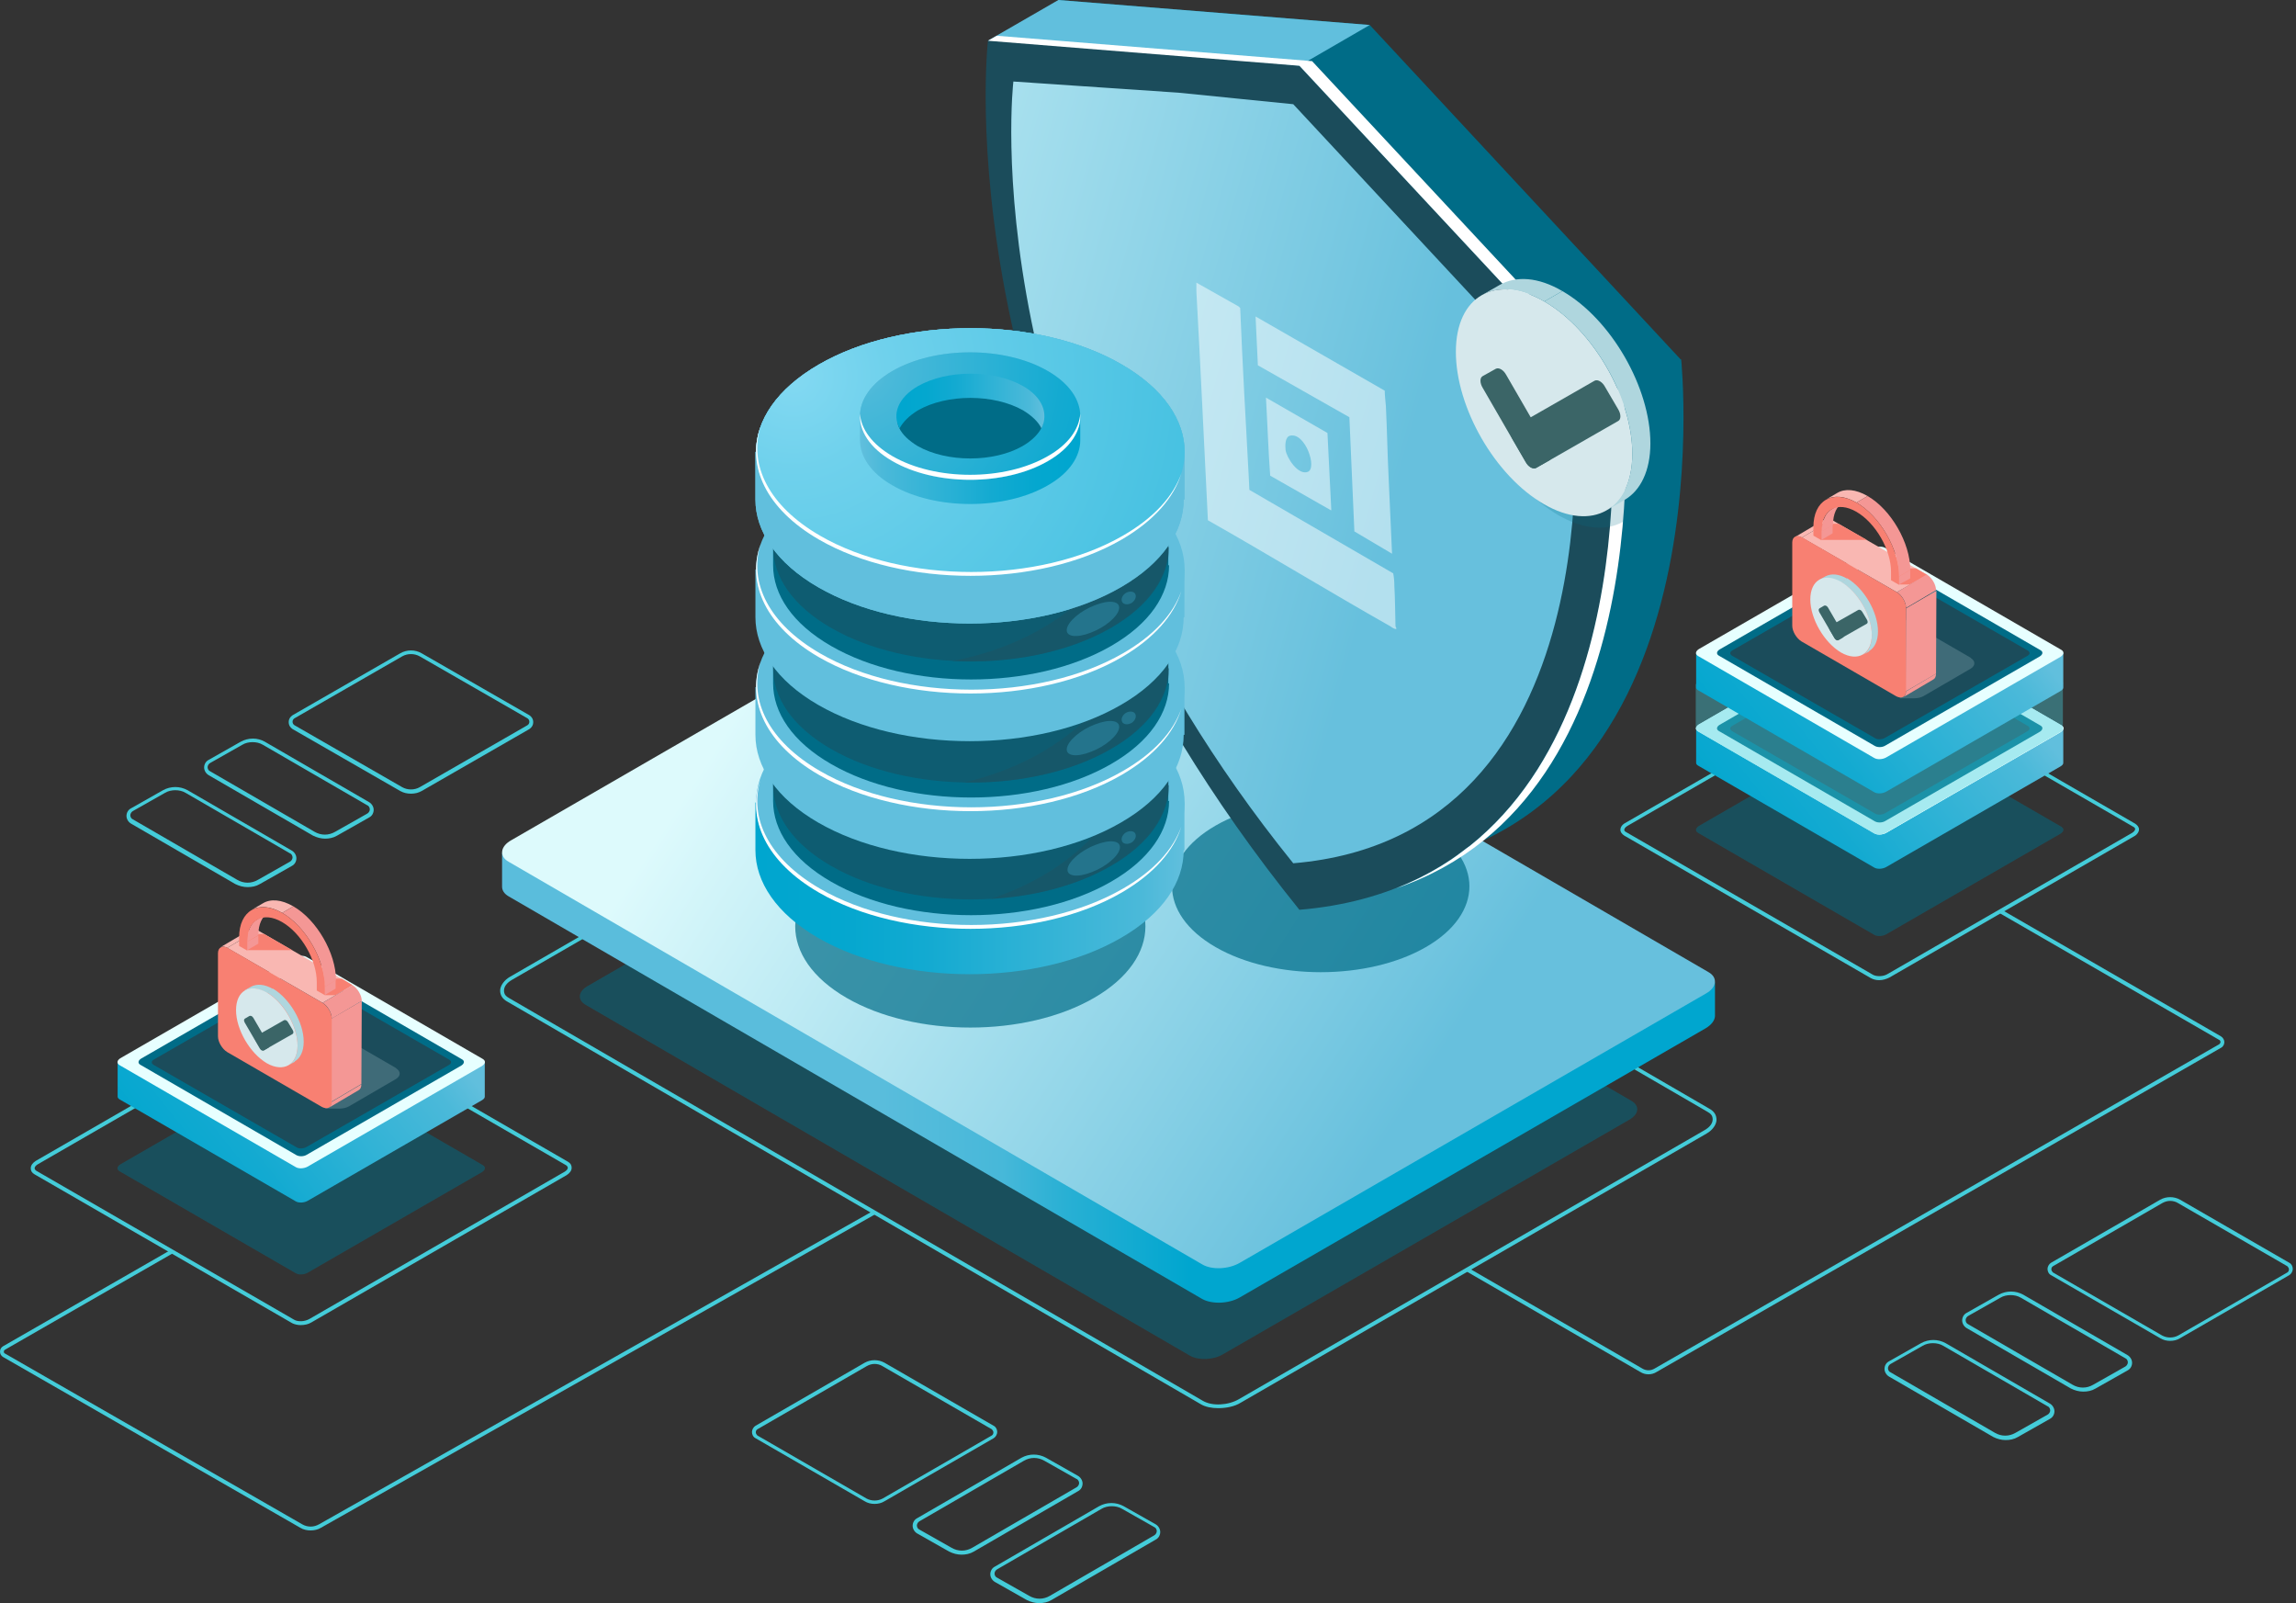
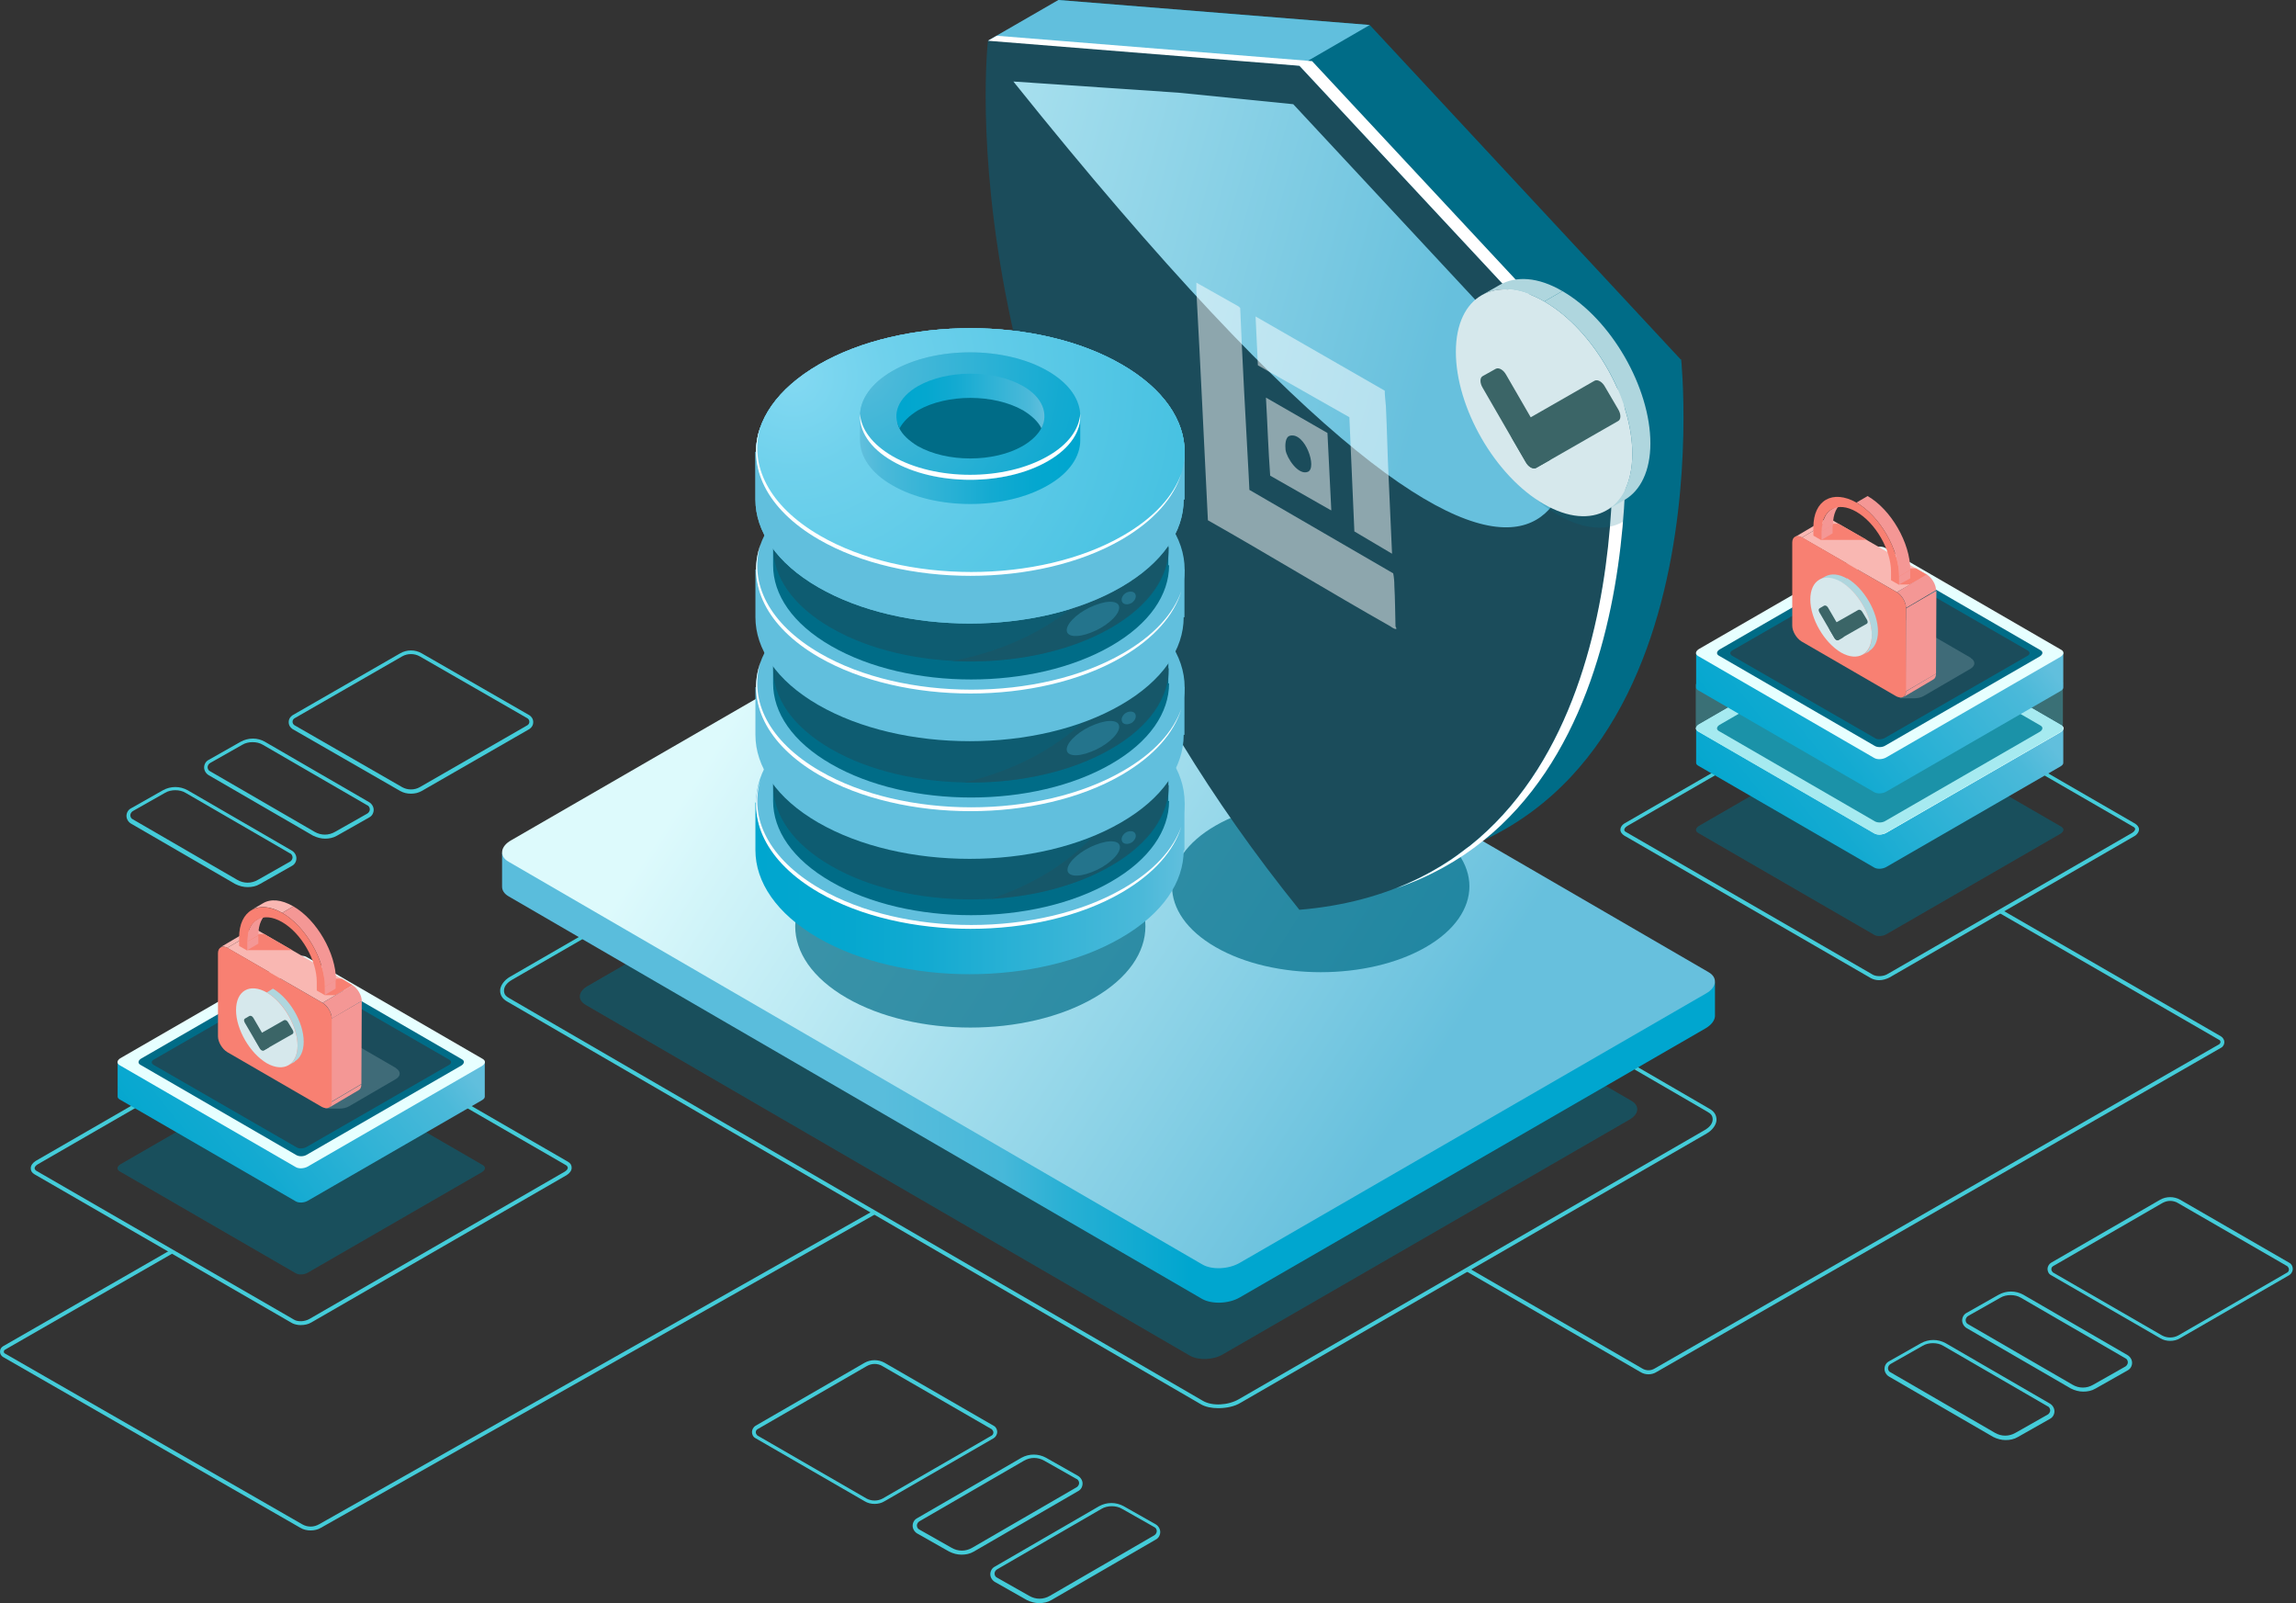
<svg xmlns="http://www.w3.org/2000/svg" width="666" height="465" viewBox="0 0 666 465" fill="none">
  <rect x="0" y="0" width="666" height="465" fill="#333333" stroke="none" />
  <path d="M380.373 164.705C379.369 164.705 378.366 164.482 377.362 163.925L346.027 145.86C345.358 145.414 344.911 144.744 344.911 143.964C344.911 143.183 345.358 142.403 346.027 142.068L413.938 102.815C415.723 101.7 418.064 101.7 419.849 102.815L451.184 120.881C451.853 121.327 452.299 121.996 452.299 122.776C452.299 123.557 451.853 124.337 451.184 124.672L383.272 163.925C382.38 164.482 381.376 164.705 380.261 164.705H380.373ZM416.949 103.038C416.057 103.038 415.277 103.261 414.496 103.707L346.584 142.96C346.25 143.183 346.027 143.518 346.027 143.964C346.027 144.41 346.25 144.744 346.584 144.967L377.92 163.033C379.369 163.925 381.265 163.925 382.715 163.033L450.626 123.78C450.961 123.557 451.184 123.222 451.184 122.776C451.184 122.33 450.961 121.996 450.626 121.773L419.291 103.707C418.51 103.261 417.73 103.038 416.838 103.038H416.949Z" fill="#44CCD9" />
  <path d="M353.386 408.363C351.491 408.363 349.706 408.028 348.368 407.248L147.198 290.493C145.748 289.713 145.079 288.597 145.079 287.259C145.079 285.921 146.194 284.248 147.978 283.245L283.133 205.185C286.478 203.289 291.608 203.066 294.619 204.739L495.789 321.494C497.239 322.274 497.908 323.39 497.908 324.728C497.908 326.066 496.793 327.739 495.009 328.742L359.854 406.802C358.07 407.917 355.617 408.363 353.386 408.363ZM348.926 406.244C351.602 407.805 356.174 407.582 359.297 405.798L494.451 327.739C496.012 326.847 496.793 325.731 496.793 324.616C496.793 323.501 496.235 322.944 495.232 322.386L294.061 205.631C291.385 204.07 286.813 204.293 283.69 206.077L148.536 284.137C146.975 285.029 146.194 286.144 146.194 287.259C146.194 288.374 146.752 288.932 147.755 289.489L348.926 406.244Z" fill="#44CCD9" />
  <path opacity="0.5" d="M345.246 393.197L169.835 291.385C167.382 289.936 167.716 287.482 170.504 285.921L288.374 217.898C291.162 216.225 295.399 216.114 297.853 217.452L473.263 319.264C475.717 320.713 475.382 323.167 472.594 324.728L354.725 392.751C351.937 394.424 347.699 394.535 345.246 393.197Z" fill="#006C87" />
  <path d="M348.257 375.801L152.216 261.945C149.54 260.384 149.874 257.596 152.997 255.812L284.136 195.595C287.259 193.811 292.054 177.976 294.73 179.537L490.771 293.392C493.447 294.953 493.113 297.741 489.99 299.525L358.851 375.243C355.728 377.027 350.933 377.25 348.257 375.689V375.801Z" fill="url(#paint0_linear_126_430)" />
  <path d="M497.35 284.917L451.295 281.906L294.396 190.688C291.608 189.127 286.701 189.239 283.467 191.134L181.99 249.679L145.637 247.337V257.15C145.637 258.154 146.194 259.158 147.532 259.938L348.703 376.693C351.491 378.254 356.397 378.142 359.631 376.247L494.786 298.187C496.458 297.184 497.35 295.957 497.462 294.73V284.917H497.35Z" fill="url(#paint1_linear_126_430)" />
  <path d="M348.703 366.657L147.532 249.902C144.745 248.341 145.079 245.442 148.313 243.657L283.467 165.598C286.701 163.702 291.608 163.479 294.396 165.152L495.566 281.906C498.354 283.468 498.02 286.367 494.786 288.151L359.631 366.211C356.397 368.106 351.491 368.329 348.703 366.657Z" fill="url(#paint2_linear_126_430)" />
  <path opacity="0.5" d="M543.629 271.089L492.555 241.538C491.663 240.981 491.775 240.2 492.778 239.531L543.406 210.315C544.409 209.757 545.97 209.645 546.863 210.203L597.936 239.754C598.828 240.312 598.716 241.092 597.713 241.761L547.086 270.978C546.082 271.535 544.521 271.647 543.629 271.089Z" fill="#006C87" />
  <path d="M545.078 284.248C544.186 284.248 543.406 284.025 542.737 283.69L471.145 242.319C470.476 241.873 470.03 241.315 470.03 240.646C470.03 239.865 470.587 239.085 471.479 238.639L542.402 197.713C543.963 196.821 546.305 196.71 547.755 197.49L619.346 238.862C620.015 239.308 620.461 239.865 620.461 240.534C620.461 241.204 619.904 242.096 619.012 242.542L548.089 283.467C547.197 283.913 546.193 284.248 545.078 284.248ZM545.413 198.048C544.521 198.048 543.629 198.271 542.96 198.605L472.037 239.531C471.479 239.865 471.145 240.311 471.145 240.646C471.145 240.981 471.479 241.204 471.702 241.315L543.294 282.687C544.298 283.244 546.305 283.244 547.532 282.464L618.454 241.538C619.012 241.204 619.346 240.758 619.346 240.423C619.346 240.088 619.012 239.865 618.789 239.754L547.197 198.382C546.751 198.159 546.082 197.936 545.413 197.936V198.048Z" fill="#44CCD9" />
  <path d="M598.493 221.02V211.206H582.435L546.863 190.688C545.97 190.13 544.409 190.242 543.406 190.799L507.944 211.318H491.998V221.243C491.998 221.577 492.221 221.8 492.555 222.023L543.629 251.574C544.521 252.132 546.082 252.02 547.086 251.463L597.713 222.246C598.27 221.912 598.493 221.577 598.493 221.243V221.02Z" fill="url(#paint3_linear_126_430)" />
  <path d="M543.629 241.649L492.555 212.098C491.663 211.541 491.775 210.76 492.778 210.091L543.406 180.875C544.409 180.317 545.97 180.205 546.863 180.763L597.936 210.314C598.828 210.872 598.716 211.652 597.713 212.321L547.086 241.538C546.082 242.096 544.521 242.207 543.629 241.649Z" fill="url(#paint4_linear_126_430)" />
  <path d="M543.629 241.649L492.555 212.098C491.663 211.541 491.775 210.76 492.778 210.091L543.406 180.875C544.409 180.317 545.97 180.205 546.863 180.763L597.936 210.314C598.828 210.872 598.716 211.652 597.713 212.321L547.086 241.538C546.082 242.096 544.521 242.207 543.629 241.649Z" fill="url(#paint5_linear_126_430)" />
  <path d="M543.852 238.193L498.577 211.987C497.797 211.541 497.908 210.76 498.8 210.203L543.629 184.332C544.521 183.774 545.859 183.774 546.64 184.22L591.914 210.426C592.695 210.872 592.583 211.653 591.691 212.21L546.863 238.081C545.97 238.639 544.632 238.639 543.852 238.193Z" fill="#006C87" />
-   <path d="M543.963 235.962L502.369 211.987C501.7 211.541 501.7 210.872 502.592 210.426L543.852 186.673C544.632 186.227 545.97 186.116 546.64 186.562L588.234 210.537C588.903 210.983 588.903 211.652 588.011 212.098L546.751 235.851C545.97 236.297 544.632 236.408 543.963 235.962Z" fill="#1B4C5B" />
  <path d="M544.298 209.645L539.391 206.857L542.067 205.296L546.974 208.084L544.298 209.645Z" fill="#44CCD9" />
  <path d="M553.33 209.199L548.424 212.098L545.859 210.537L550.654 207.749L553.33 209.199Z" fill="#44CCD9" />
  <path d="M543.183 210.314L540.506 211.764L537.83 210.314L540.506 208.753L543.183 210.314Z" fill="#44CCD9" />
  <path d="M552.327 215.555L549.762 217.116L542.068 212.656L544.744 211.095L552.327 215.555Z" fill="#44CCD9" />
  <path opacity="0.4" d="M598.493 197.936H576.748C576.748 198.048 546.751 180.763 546.751 180.763C545.859 180.205 544.298 180.317 543.294 180.875L512.962 198.382H491.886V211.318C491.886 211.541 492.109 211.875 492.444 212.098L543.517 241.649C544.409 242.207 545.97 242.096 546.974 241.538L597.601 212.321C598.047 212.098 598.27 211.764 598.382 211.429V198.048L598.493 197.936Z" fill="#44CCD9" />
  <path d="M598.493 199.163V189.35H582.435L546.863 168.831C545.97 168.274 544.409 168.385 543.406 168.943L507.944 189.461H491.998V199.386C491.998 199.721 492.221 199.944 492.555 200.167L543.629 229.718C544.521 230.275 546.082 230.164 547.086 229.606L597.713 200.39C598.27 200.055 598.493 199.721 598.493 199.386V199.163Z" fill="url(#paint6_linear_126_430)" />
  <path d="M543.629 219.793L492.555 190.242C491.663 189.684 491.775 188.904 492.778 188.235L543.406 159.018C544.409 158.461 545.97 158.349 546.863 158.907L597.936 188.458C598.828 189.015 598.716 189.796 597.713 190.465L547.086 219.681C546.082 220.239 544.521 220.351 543.629 219.793Z" fill="url(#paint7_linear_126_430)" />
  <path d="M543.852 216.336L498.577 190.131C497.797 189.685 497.908 188.904 498.8 188.346L543.629 162.475C544.521 161.918 545.859 161.918 546.64 162.364L591.914 188.569C592.695 189.016 592.583 189.796 591.691 190.354L546.863 216.225C545.97 216.782 544.632 216.782 543.852 216.336Z" fill="#006C87" />
  <path d="M543.963 214.106L502.369 190.13C501.7 189.684 501.7 189.015 502.592 188.569L543.852 164.817C544.632 164.371 545.97 164.259 546.64 164.705L588.234 188.681C588.903 189.127 588.903 189.796 588.011 190.242L546.751 213.994C545.97 214.44 544.632 214.552 543.963 214.106Z" fill="#1B4C5B" />
  <path d="M478.17 398.549C477.389 398.549 476.497 398.326 475.828 397.88L425.313 368.664L425.87 367.66L476.386 396.876C477.501 397.546 478.839 397.546 479.954 396.876L643.656 302.871C643.879 302.759 644.102 302.425 644.102 302.201C644.102 301.978 643.991 301.644 643.656 301.532L580.093 264.844L580.651 263.841L644.214 300.529C644.771 300.863 645.217 301.532 645.217 302.201C645.217 302.871 644.883 303.54 644.214 303.874L480.512 397.88C479.843 398.326 478.951 398.549 478.17 398.549Z" fill="#44CCD9" />
  <path opacity="0.5" d="M85.754 369.221L34.681 339.67C33.789 339.113 33.9 338.332 34.904 337.663L85.531 308.446C86.534 307.889 88.096 307.777 88.988 308.335L140.061 337.886C140.953 338.443 140.842 339.224 139.838 339.893L89.211 369.11C88.207 369.667 86.646 369.779 85.754 369.221Z" fill="#006C87" />
  <path d="M87.204 384.275C86.311 384.275 85.419 384.052 84.75 383.718L10.036 340.562C9.256 340.116 8.921 339.558 8.921 338.778C8.921 337.997 9.479 337.216 10.371 336.659L84.416 293.949C86.088 292.946 88.542 292.946 89.991 293.726L164.706 336.882C165.486 337.328 165.821 337.886 165.821 338.666C165.821 339.447 165.263 340.227 164.371 340.785L90.326 383.495C89.434 384.052 88.319 384.275 87.204 384.275ZM87.538 294.284C86.646 294.284 85.754 294.507 84.973 294.953L10.928 337.663C10.371 337.997 10.036 338.443 10.036 338.778C10.036 339.112 10.371 339.447 10.594 339.558L85.308 382.714C86.423 383.383 88.43 383.272 89.768 382.491L163.813 339.781C164.371 339.447 164.706 339.001 164.706 338.666C164.706 338.332 164.371 337.997 164.148 337.886L89.434 294.73C88.988 294.395 88.319 294.284 87.538 294.284Z" fill="#44CCD9" />
  <path d="M140.619 317.814V308H124.561L88.988 287.482C88.096 286.924 86.534 287.036 85.531 287.593L50.07 308.112H34.123V318.037C34.123 318.371 34.346 318.594 34.681 318.817L85.754 348.368C86.646 348.926 88.207 348.814 89.211 348.257L139.838 319.04C140.396 318.706 140.619 318.371 140.619 318.037V317.814Z" fill="url(#paint8_linear_126_430)" />
  <path d="M85.754 338.443L34.681 308.892C33.789 308.335 33.9 307.554 34.904 306.885L85.531 277.669C86.534 277.111 88.096 276.999 88.988 277.557L140.061 307.108C140.953 307.666 140.842 308.446 139.838 309.115L89.211 338.332C88.207 338.889 86.646 339.001 85.754 338.443Z" fill="url(#paint9_linear_126_430)" />
  <path d="M85.977 334.987L40.703 308.781C39.922 308.335 40.033 307.554 40.925 306.997L85.754 281.126C86.646 280.568 87.984 280.568 88.765 281.014L134.039 307.22C134.82 307.666 134.708 308.446 133.816 309.004L88.988 334.875C88.096 335.433 86.758 335.433 85.977 334.987Z" fill="#006C87" />
  <path d="M86.088 332.756L44.494 308.781C43.825 308.335 43.825 307.666 44.717 307.22L85.977 283.467C86.758 283.021 88.096 282.91 88.765 283.356L130.359 307.331C131.028 307.777 131.028 308.446 130.136 308.892L88.876 332.645C88.096 333.091 86.758 333.202 86.088 332.756Z" fill="#1B4C5B" />
  <path d="M90.103 443.824C89.099 443.824 87.984 443.601 87.092 443.043L0.892 393.531C0.335 393.197 0 392.639 0 391.97C0 391.301 0.335 390.743 0.892 390.409L49.623 362.419L50.181 363.422L1.45 391.412C1.115 391.635 1.115 391.858 1.115 391.97C1.115 392.081 1.115 392.416 1.45 392.527L87.65 442.04C89.211 442.932 90.995 442.932 92.556 442.04L253.47 351.044L254.028 352.048L93.114 443.043C92.222 443.601 91.107 443.824 90.103 443.824Z" fill="#44CCD9" />
  <path d="M119.208 230.164C118.093 230.164 117.089 229.941 116.086 229.383L84.862 211.43C84.193 210.983 83.747 210.314 83.747 209.422C83.747 208.53 84.193 207.861 84.862 207.415L116.086 189.461C117.981 188.346 120.435 188.346 122.33 189.461L153.554 207.415C154.223 207.861 154.669 208.53 154.669 209.422C154.669 210.314 154.223 210.983 153.554 211.43L122.33 229.383C121.327 229.941 120.323 230.164 119.208 230.164ZM119.208 189.684C118.316 189.684 117.424 189.907 116.643 190.353L85.419 208.307C85.085 208.53 84.862 208.865 84.862 209.311C84.862 209.757 85.085 210.091 85.419 210.314L116.643 228.268C118.204 229.16 120.212 229.16 121.773 228.268L152.997 210.314C153.331 210.091 153.554 209.757 153.554 209.311C153.554 208.865 153.331 208.53 152.997 208.307L121.773 190.353C120.992 189.907 120.1 189.684 119.208 189.684Z" fill="#44CCD9" />
  <path d="M253.693 436.129C252.69 436.129 251.686 435.906 250.794 435.349L219.124 417.061C218.455 416.726 218.12 415.945 218.12 415.276C218.12 414.607 218.567 413.827 219.124 413.492L250.794 395.204C252.578 394.2 254.808 394.2 256.593 395.204L288.262 413.492C288.932 413.827 289.266 414.607 289.266 415.276C289.266 415.945 288.82 416.726 288.262 417.061L256.593 435.349C255.701 435.906 254.697 436.129 253.693 436.129ZM253.693 395.538C252.913 395.538 252.132 395.761 251.352 396.208L219.682 414.496C219.347 414.719 219.236 415.053 219.236 415.388C219.236 415.722 219.459 416.057 219.682 416.28L251.352 434.568C252.801 435.349 254.585 435.349 256.035 434.568L287.705 416.28C288.039 416.057 288.151 415.722 288.151 415.388C288.151 415.053 287.928 414.719 287.705 414.496L256.035 396.208C255.366 395.761 254.474 395.538 253.693 395.538Z" fill="#44CCD9" />
  <g opacity="0.7">
    <path d="M413.604 274.658C396.765 284.36 369.444 284.36 352.606 274.658C335.767 264.956 335.767 249.121 352.606 239.42C369.444 229.718 396.765 229.718 413.604 239.42C430.442 249.121 430.442 264.956 413.604 274.658Z" fill="#006C87" />
  </g>
  <path d="M487.537 104.265L397.323 7.248L306.997 0C306.997 0 292.5 122.33 397.323 252.132C502.146 243.323 487.649 104.154 487.649 104.154L487.537 104.265Z" fill="#006C87" />
  <path d="M306.997 0L286.701 11.709L376.916 19.069L397.323 7.248L306.997 0Z" fill="#61BFDD" />
  <path d="M467.242 115.974L376.916 19.069L339.782 15.277L286.59 11.709C286.59 11.709 272.093 134.039 376.916 263.841C481.738 255.032 467.242 115.863 467.242 115.863V115.974Z" fill="#1B4C5B" />
-   <path d="M456.313 117.424L375.132 30.22L341.789 26.875L293.95 23.641C293.95 23.641 280.903 133.705 375.132 250.348C469.36 242.431 456.313 117.312 456.313 117.312V117.424Z" fill="url(#paint10_linear_126_430)" />
+   <path d="M456.313 117.424L375.132 30.22L341.789 26.875L293.95 23.641C469.36 242.431 456.313 117.312 456.313 117.312V117.424Z" fill="url(#paint10_linear_126_430)" />
  <path d="M467.242 115.974L376.916 19.069L286.59 11.82L289.155 10.371L380.596 17.73L470.922 114.636C470.922 114.636 483.077 230.944 405.017 257.596C478.951 228.603 467.13 115.974 467.13 115.974H467.242Z" fill="white" />
  <g opacity="0.7">
    <path d="M317.368 289.378C297.518 300.864 265.402 300.864 245.553 289.378C225.703 277.892 225.703 259.381 245.553 247.895C265.402 236.409 297.518 236.409 317.368 247.895C337.217 259.381 337.217 277.892 317.368 289.378Z" fill="#006C87" />
  </g>
  <path d="M343.573 246.556V232.729H338.778C335.767 228.491 331.307 224.588 325.285 221.131C300.975 207.081 261.611 207.081 237.412 221.131C231.502 224.588 227.042 228.491 223.919 232.729H219.124V246.556C219.124 255.701 225.146 264.956 237.301 271.981C261.611 286.032 300.975 286.032 325.174 271.981C337.329 264.956 343.35 255.812 343.35 246.556H343.573Z" fill="url(#paint11_linear_126_430)" />
  <path d="M325.397 258.154C301.087 272.204 261.722 272.204 237.524 258.154C213.214 244.103 213.214 221.466 237.524 207.415C261.834 193.364 301.198 193.364 325.397 207.415C349.706 221.466 349.706 244.103 325.397 258.154Z" fill="#61BFDD" />
  <path d="M338.89 232.283V213.437H334.541C331.753 209.534 327.627 205.854 322.163 202.731C299.749 189.796 263.395 189.796 240.981 202.731C235.517 205.854 231.391 209.534 228.603 213.437H224.254V232.283C224.254 240.758 229.83 249.233 241.092 255.7C263.507 268.636 299.86 268.636 322.274 255.7C333.537 249.233 339.113 240.758 339.113 232.283H338.89Z" fill="#006C87" />
  <g opacity="0.5">
    <path d="M338.89 227.711V208.865H334.541C331.753 204.962 327.627 201.282 322.163 198.16C299.749 185.224 263.395 185.224 240.981 198.16C235.517 201.282 231.391 204.962 228.603 208.865H224.254V227.711C224.254 236.186 229.83 244.661 241.092 251.129C263.507 264.064 299.86 264.064 322.274 251.129C333.537 244.661 339.113 236.186 339.113 227.711H338.89Z" fill="#1B4C5B" />
  </g>
  <path d="M322.051 236.855C299.637 249.79 263.284 249.79 240.869 236.855C218.455 223.919 218.455 202.955 240.869 190.019C263.284 177.083 299.637 177.083 322.051 190.019C344.465 202.955 344.465 223.919 322.051 236.855Z" fill="#61BFDD" />
  <g opacity="0.5">
    <path d="M321.048 237.858C311.234 250.459 298.187 257.15 287.147 260.718C299.86 260.049 312.35 256.815 322.051 251.128C333.314 244.661 338.89 236.185 338.89 227.71V222.135C333.091 225.369 326.958 230.387 321.048 237.858Z" fill="#1D5261" />
  </g>
  <path d="M343.573 213.102V199.275H338.778C335.767 195.037 331.307 191.134 325.285 187.677C300.975 173.626 261.611 173.626 237.412 187.677C231.502 191.134 227.042 195.037 223.919 199.275H219.124V213.102C219.124 222.246 225.146 231.502 237.301 238.527C261.611 252.578 300.975 252.578 325.174 238.527C337.329 231.502 343.35 222.358 343.35 213.102H343.573Z" fill="url(#paint12_linear_126_430)" />
  <path d="M325.397 224.7C301.087 238.75 261.722 238.75 237.524 224.7C213.214 210.649 213.214 188.012 237.524 173.961C261.834 159.91 301.198 159.91 325.397 173.961C349.706 188.012 349.706 210.649 325.397 224.7Z" fill="#61BFDD" />
  <path d="M338.89 198.16V179.314H334.541C331.753 175.411 327.627 171.731 322.163 168.608C299.749 155.673 263.395 155.673 240.981 168.608C235.517 171.731 231.391 175.411 228.603 179.314H224.254V198.16C224.254 206.635 229.83 215.11 241.092 221.577C263.507 234.513 299.86 234.513 322.274 221.577C333.537 215.11 339.113 206.635 339.113 198.16H338.89Z" fill="#006C87" />
  <g opacity="0.5">
    <path d="M338.89 193.81V174.965H334.541C331.753 171.062 327.627 167.382 322.163 164.259C299.749 151.324 263.395 151.324 240.981 164.259C235.517 167.382 231.391 171.062 228.603 174.965H224.254V193.81C224.254 202.285 229.83 210.76 241.092 217.228C263.507 230.164 299.86 230.164 322.274 217.228C333.537 210.76 339.113 202.285 339.113 193.81H338.89Z" fill="#1B4C5B" />
  </g>
  <path d="M322.051 202.732C299.637 215.667 263.284 215.667 240.869 202.732C218.455 189.796 218.455 168.832 240.869 155.896C263.284 142.96 299.637 142.96 322.051 155.896C344.465 168.832 344.465 189.796 322.051 202.732Z" fill="#61BFDD" />
  <g opacity="0.5">
    <path d="M321.047 201.951C308.781 217.563 291.608 224.142 279.564 226.93C294.842 227.265 310.342 224.031 322.051 217.228C333.314 210.761 338.89 202.285 338.89 193.81V186.228C333.091 189.461 326.958 194.48 321.047 201.951Z" fill="#1D5261" />
  </g>
  <path d="M343.573 178.979V165.152H338.778C335.767 160.914 331.307 157.011 325.285 153.554C300.975 139.503 261.611 139.503 237.412 153.554C231.502 157.011 227.042 160.914 223.919 165.152H219.124V178.979C219.124 188.123 225.146 197.379 237.301 204.404C261.611 218.455 300.975 218.455 325.174 204.404C337.329 197.379 343.35 188.235 343.35 178.979H343.573Z" fill="url(#paint13_linear_126_430)" />
  <path d="M325.397 190.576C301.087 204.627 261.722 204.627 237.524 190.576C213.214 176.526 213.214 153.889 237.524 139.838C261.834 125.787 301.198 125.787 325.397 139.838C349.706 153.889 349.706 176.526 325.397 190.576Z" fill="#61BFDD" />
  <path d="M338.89 163.925V145.079H334.541C331.753 141.176 327.627 137.496 322.163 134.374C299.749 121.438 263.395 121.438 240.981 134.374C235.517 137.496 231.391 141.176 228.603 145.079H224.254V163.925C224.254 172.4 229.83 180.875 241.092 187.343C263.507 200.279 299.86 200.279 322.274 187.343C333.537 180.875 339.113 172.4 339.113 163.925H338.89Z" fill="#006C87" />
  <g opacity="0.5">
    <path d="M338.89 158.684V139.838H334.541C331.753 135.935 327.627 132.255 322.163 129.133C299.749 116.197 263.395 116.197 240.981 129.133C235.517 132.255 231.391 135.935 228.603 139.838H224.254V158.684C224.254 167.159 229.83 175.634 241.092 182.102C263.507 195.037 299.86 195.037 322.274 182.102C333.537 175.634 339.113 167.159 339.113 158.684H338.89Z" fill="#1B4C5B" />
  </g>
  <path d="M322.051 168.609C299.637 181.544 263.284 181.544 240.869 168.609C218.455 155.673 218.455 134.709 240.869 121.773C263.284 108.837 299.637 108.837 322.051 121.773C344.465 134.709 344.465 155.673 322.051 168.609Z" fill="#61BFDD" />
  <path d="M343.573 144.856V131.029H338.778C335.767 126.791 331.307 122.888 325.285 119.431C300.975 105.38 261.611 105.38 237.412 119.431C231.502 122.888 227.042 126.791 223.919 131.029H219.124V144.856C219.124 154 225.146 163.256 237.301 170.281C261.611 184.332 300.975 184.332 325.174 170.281C337.329 163.256 343.35 154.112 343.35 144.856H343.573Z" fill="url(#paint14_linear_126_430)" />
  <path d="M325.397 156.453C301.087 170.504 261.722 170.504 237.524 156.453C213.214 142.403 213.214 119.765 237.524 105.715C261.834 91.664 301.198 91.664 325.397 105.715C349.706 119.765 349.706 142.403 325.397 156.453Z" fill="#61BFDD" />
  <path d="M325.397 156.453C301.087 170.504 261.722 170.504 237.524 156.453C213.214 142.403 213.214 119.765 237.524 105.715C261.834 91.664 301.198 91.664 325.397 105.715C349.706 119.765 349.706 142.403 325.397 156.453Z" fill="#61BFDD" />
  <g opacity="0.5">
    <path d="M321.047 166.043C307.554 183.217 288.263 189.461 276.108 191.692C292.5 192.584 309.45 189.35 322.051 182.101C333.314 175.634 338.89 167.159 338.89 158.684V150.208C333.091 153.442 326.958 158.461 321.047 165.932V166.043Z" fill="#1D5261" />
  </g>
  <path d="M343.573 144.856V131.029H338.778C335.767 126.791 331.307 122.888 325.285 119.431C300.975 105.38 261.611 105.38 237.412 119.431C231.502 122.888 227.042 126.791 223.919 131.029H219.124V144.856C219.124 154 225.146 163.256 237.301 170.281C261.611 184.332 300.975 184.332 325.174 170.281C337.329 163.256 343.35 154.112 343.35 144.856H343.573Z" fill="url(#paint15_linear_126_430)" />
  <path d="M325.397 156.453C301.087 170.504 261.722 170.504 237.524 156.453C213.214 142.403 213.214 119.765 237.524 105.715C261.834 91.664 301.198 91.664 325.397 105.715C349.706 119.765 349.706 142.403 325.397 156.453Z" fill="#61BFDD" />
  <path d="M325.397 156.453C301.087 170.504 261.722 170.504 237.524 156.453C213.214 142.403 213.214 119.765 237.524 105.715C261.834 91.664 301.198 91.664 325.397 105.715C349.706 119.765 349.706 142.403 325.397 156.453Z" fill="url(#paint16_radial_126_430)" />
  <path d="M325.731 155.338C301.421 169.389 262.057 169.389 237.858 155.338C223.027 146.752 217.228 134.931 220.574 123.78C216.559 135.154 222.135 147.532 237.524 156.453C261.834 170.504 301.198 170.504 325.397 156.453C334.764 150.989 340.562 144.298 342.681 137.273C340.339 143.964 334.652 150.209 325.731 155.338Z" fill="white" />
  <path d="M325.731 189.462C301.421 203.512 262.057 203.512 237.858 189.462C223.027 180.875 217.228 169.055 220.574 157.903C216.559 169.278 222.135 181.656 237.524 190.577C261.834 204.627 301.198 204.627 325.397 190.577C334.764 185.113 340.562 178.422 342.681 171.396C340.339 178.087 334.652 184.332 325.731 189.462Z" fill="white" />
  <path d="M325.731 223.585C301.421 237.635 262.057 237.635 237.858 223.585C223.027 214.998 217.228 203.178 220.574 192.026C216.559 203.401 222.135 215.779 237.524 224.7C261.834 238.751 301.198 238.751 325.397 224.7C334.764 219.236 340.562 212.545 342.681 205.52C340.339 212.21 334.652 218.455 325.731 223.585Z" fill="white" />
  <path d="M325.731 257.708C301.421 271.758 262.057 271.758 237.858 257.708C223.027 249.121 217.228 237.301 220.574 226.149C216.559 237.524 222.135 249.902 237.524 258.823C261.834 272.874 301.198 272.874 325.397 258.823C334.764 253.359 340.562 246.668 342.681 239.643C340.339 246.333 334.652 252.578 325.731 257.708Z" fill="white" />
  <path d="M313.353 127.683V120.658H310.9C309.339 118.539 306.997 116.42 303.986 114.747C291.496 107.499 271.312 107.499 258.823 114.747C255.812 116.532 253.47 118.539 251.909 120.658H249.456V127.683C249.456 132.366 252.578 137.162 258.823 140.73C271.312 147.978 291.496 147.978 303.986 140.73C310.231 137.162 313.353 132.366 313.353 127.683Z" fill="url(#paint17_linear_126_430)" />
  <path d="M303.986 133.705C291.496 140.953 271.312 140.953 258.823 133.705C246.333 126.456 246.333 114.859 258.823 107.611C271.312 100.362 291.496 100.362 303.986 107.611C316.475 114.859 316.475 126.456 303.986 133.705Z" fill="#61BFDD" />
  <path d="M303.986 133.705C291.496 140.953 271.312 140.953 258.823 133.705C246.333 126.456 246.333 114.859 258.823 107.611C271.312 100.362 291.496 100.362 303.986 107.611C316.475 114.859 316.475 126.456 303.986 133.705Z" fill="url(#paint18_radial_126_430)" />
  <path d="M303.986 132.255C291.496 139.504 271.312 139.504 258.823 132.255C252.913 128.798 249.79 124.449 249.456 119.989C249.121 124.895 252.244 129.913 258.823 133.705C271.312 140.953 291.496 140.953 303.986 133.705C310.565 129.913 313.688 124.895 313.353 119.989C313.019 124.449 309.896 128.91 303.986 132.255Z" fill="white" />
  <path d="M296.626 129.356C288.262 134.151 274.658 134.151 266.183 129.356C263.618 127.795 261.722 126.01 260.83 124.115C258.711 119.877 264.064 116.866 269.863 113.521C278.226 108.726 284.248 107.499 292.612 112.294C298.41 115.64 304.209 119.877 302.09 124.115C301.087 126.01 299.302 127.795 296.626 129.356Z" fill="#006C87" />
  <path d="M266.294 118.985C274.658 114.19 288.262 114.19 296.737 118.985C299.302 120.546 301.198 122.33 302.09 124.226C304.209 119.989 302.425 115.193 296.737 111.96C288.374 107.165 274.769 107.165 266.294 111.96C260.496 115.305 258.711 120.1 260.942 124.226C261.945 122.33 263.729 120.546 266.294 118.985Z" fill="url(#paint19_linear_126_430)" />
  <g opacity="0.5">
    <path d="M316.476 183.44C312.238 185.112 309.116 184.666 309.45 182.436C309.785 180.206 313.465 177.083 317.591 175.522C321.828 173.85 324.951 174.296 324.616 176.526C324.282 178.756 320.602 181.879 316.476 183.44Z" fill="#3191B0" />
  </g>
  <g opacity="0.5">
    <path d="M316.476 218.009C312.238 219.682 309.116 219.236 309.45 217.005C309.785 214.775 313.465 211.653 317.591 210.092C321.828 208.419 324.951 208.865 324.616 211.095C324.282 213.326 320.602 216.448 316.476 218.009Z" fill="#3191B0" />
  </g>
  <g opacity="0.5">
    <path d="M316.698 252.912C312.461 254.585 309.339 254.139 309.673 251.909C310.008 249.678 313.688 246.556 317.814 244.995C322.051 243.322 325.173 243.768 324.839 245.999C324.504 248.229 320.824 251.351 316.698 252.912Z" fill="#3191B0" />
  </g>
  <g opacity="0.5">
    <path d="M328.407 174.742C327.404 175.411 326.177 175.411 325.62 174.742C325.062 173.961 325.397 172.846 326.4 172.065C327.404 171.396 328.63 171.396 329.188 172.065C329.746 172.846 329.411 173.961 328.407 174.742Z" fill="#3191B0" />
  </g>
  <g opacity="0.5">
    <path d="M328.407 209.534C327.404 210.203 326.177 210.203 325.62 209.534C325.062 208.753 325.397 207.638 326.4 206.857C327.404 206.188 328.63 206.188 329.188 206.857C329.746 207.638 329.411 208.753 328.407 209.534Z" fill="#3191B0" />
  </g>
  <g opacity="0.5">
    <path d="M328.407 244.215C327.404 244.884 326.177 244.884 325.62 244.215C325.062 243.434 325.397 242.319 326.4 241.538C327.404 240.869 328.63 240.869 329.188 241.538C329.746 242.319 329.411 243.434 328.407 244.215Z" fill="#3191B0" />
  </g>
  <path d="M94.341 243.211C93.114 243.211 91.887 242.876 90.772 242.319L60.552 224.811C59.771 224.365 59.214 223.473 59.214 222.581C59.214 221.689 59.66 220.797 60.552 220.351L69.808 215.109C72.038 213.883 74.714 213.883 76.833 215.109L107.053 232.617C107.834 233.063 108.391 233.955 108.391 234.847C108.391 235.739 107.945 236.632 107.053 237.078L97.797 242.319C96.682 242.988 95.456 243.211 94.229 243.211H94.341ZM73.264 215.221C72.261 215.221 71.146 215.444 70.254 216.002L60.998 221.243C60.552 221.466 60.217 222.023 60.217 222.469C60.217 222.915 60.44 223.473 60.998 223.696L91.218 241.204C93.114 242.319 95.344 242.319 97.24 241.204L106.495 235.962C106.941 235.739 107.276 235.182 107.276 234.736C107.276 234.29 107.053 233.732 106.495 233.509L76.275 216.002C75.383 215.444 74.268 215.221 73.264 215.221Z" fill="#44CCD9" />
  <path d="M71.815 257.262C70.588 257.262 69.362 256.927 68.246 256.37L38.026 238.862C37.246 238.416 36.688 237.524 36.688 236.632C36.688 235.74 37.134 234.847 38.026 234.401L47.282 229.16C49.512 227.934 52.188 227.934 54.419 229.16L84.639 246.668C85.419 247.114 85.977 248.006 85.977 248.898C85.977 249.79 85.531 250.682 84.639 251.128L75.383 256.37C74.268 257.039 73.041 257.262 71.815 257.262ZM50.85 229.16C49.847 229.16 48.731 229.383 47.839 229.941L38.584 235.182C38.138 235.405 37.803 235.963 37.803 236.409C37.803 236.855 38.026 237.412 38.584 237.635L68.804 255.143C70.7 256.258 72.93 256.258 74.826 255.143L84.081 249.902C84.527 249.679 84.862 249.121 84.862 248.675C84.862 248.229 84.639 247.671 84.081 247.448L53.861 229.941C52.969 229.383 51.854 229.16 50.85 229.16Z" fill="#44CCD9" />
  <path d="M278.895 450.85C277.669 450.85 276.442 450.515 275.327 449.957L266.071 444.716C265.291 444.27 264.733 443.378 264.733 442.486C264.733 441.594 265.179 440.702 266.071 440.256L296.292 422.748C298.522 421.521 301.198 421.521 303.428 422.748L312.684 427.989C313.465 428.435 314.022 429.327 314.022 430.219C314.022 431.112 313.576 432.004 312.684 432.45L282.464 449.957C281.349 450.626 280.122 450.85 278.895 450.85ZM296.961 423.64L266.74 441.148C266.294 441.371 265.96 441.928 265.96 442.375C265.96 442.821 266.183 443.378 266.74 443.601L275.996 448.842C277.892 449.957 280.122 449.957 282.018 448.842L312.238 431.335C312.684 431.112 313.019 430.554 313.019 430.108C313.019 429.662 312.796 429.104 312.238 428.881L302.982 423.64C301.087 422.525 298.856 422.525 296.961 423.64Z" fill="#44CCD9" />
  <path d="M301.421 464.9C300.194 464.9 298.968 464.565 297.853 464.008L288.597 458.767C287.816 458.321 287.259 457.428 287.259 456.536C287.259 455.644 287.705 454.752 288.597 454.306L318.817 436.798C321.048 435.572 323.724 435.572 325.954 436.798L335.21 442.04C335.99 442.486 336.548 443.378 336.548 444.27C336.548 445.162 336.102 446.054 335.21 446.5L304.99 464.008C303.874 464.677 302.648 464.9 301.421 464.9ZM322.497 436.798C321.494 436.798 320.378 437.021 319.486 437.579L289.266 455.087C288.82 455.31 288.486 455.867 288.486 456.313C288.486 456.759 288.709 457.317 289.266 457.54L298.522 462.781C300.418 463.896 302.648 463.896 304.544 462.781L334.764 445.273C335.21 445.05 335.544 444.493 335.544 444.047C335.544 443.601 335.321 443.043 334.764 442.82L325.508 437.579C324.616 437.021 323.501 436.798 322.497 436.798Z" fill="#44CCD9" />
  <path d="M629.494 388.848C628.49 388.848 627.487 388.625 626.595 388.067L594.925 369.779C594.256 369.444 593.921 368.664 593.921 367.995C593.921 367.326 594.367 366.545 594.925 366.21L626.595 347.922C628.379 346.919 630.609 346.919 632.393 347.922L664.063 366.21C664.732 366.545 665.067 367.326 665.067 367.995C665.067 368.664 664.621 369.444 664.063 369.779L632.393 388.067C631.501 388.625 630.498 388.848 629.494 388.848ZM629.494 348.257C628.714 348.257 627.933 348.48 627.152 348.926L595.482 367.214C595.148 367.437 595.036 367.772 595.036 368.106C595.036 368.441 595.259 368.775 595.482 368.998L627.152 387.286C628.602 388.067 630.386 388.067 631.836 387.286L663.506 368.998C663.84 368.775 663.952 368.441 663.952 368.106C663.952 367.772 663.729 367.437 663.506 367.214L631.836 348.926C631.167 348.48 630.275 348.257 629.494 348.257Z" fill="#44CCD9" />
  <path d="M604.292 403.567C603.065 403.567 601.839 403.233 600.723 402.675L570.503 385.168C569.723 384.721 569.165 383.829 569.165 382.937C569.165 382.045 569.611 381.153 570.503 380.707L579.759 375.466C581.989 374.239 584.665 374.239 586.896 375.466L617.116 392.973C617.896 393.42 618.454 394.312 618.454 395.204C618.454 396.096 618.008 396.988 617.116 397.434L607.86 402.675C606.745 403.344 605.518 403.567 604.292 403.567ZM583.216 375.577C582.212 375.577 581.097 375.8 580.205 376.358L570.949 381.599C570.503 381.822 570.169 382.38 570.169 382.826C570.169 383.272 570.392 383.829 570.949 384.052L601.169 401.56C603.065 402.675 605.295 402.675 607.191 401.56L616.447 396.319C616.893 396.096 617.227 395.538 617.227 395.092C617.227 394.646 617.004 394.089 616.447 393.866L586.227 376.358C585.335 375.8 584.219 375.577 583.216 375.577Z" fill="#44CCD9" />
  <path d="M581.766 417.618C580.54 417.618 579.313 417.284 578.198 416.726L547.978 399.218C547.197 398.772 546.639 397.88 546.639 396.988C546.639 396.096 547.085 395.204 547.978 394.758L557.233 389.517C559.463 388.29 562.14 388.29 564.37 389.517L594.59 407.024C595.371 407.47 595.928 408.362 595.928 409.255C595.928 410.147 595.482 411.039 594.59 411.485L585.335 416.726C584.219 417.395 582.993 417.618 581.766 417.618ZM560.69 389.517C559.686 389.517 558.571 389.74 557.679 390.297L548.424 395.538C547.978 395.761 547.643 396.319 547.643 396.765C547.643 397.211 547.866 397.769 548.424 397.992L578.644 415.499C580.54 416.614 582.77 416.614 584.666 415.499L593.921 410.258C594.367 410.035 594.702 409.478 594.702 409.032C594.702 408.585 594.479 408.028 593.921 407.805L563.701 390.297C562.809 389.74 561.694 389.517 560.69 389.517Z" fill="#44CCD9" />
  <g opacity="0.5">
    <path d="M405.017 182.436C404.46 182.436 403.791 181.99 403.344 181.656C385.614 171.619 368.106 160.914 350.376 150.878C349.26 128.687 348.257 106.607 347.03 84.416V81.962L359.297 88.876L359.743 89.322C360.412 105.492 361.304 121.55 362.196 137.719C363.088 153.889 362.084 140.619 362.419 142.068L404.125 166.267C404.348 167.382 404.46 168.608 404.46 169.835C404.683 173.738 404.683 177.753 404.794 181.656L405.017 182.102V182.325V182.436Z" fill="white" />
    <path d="M403.791 160.579L392.862 154.111L391.413 120.992L364.872 105.938L364.203 91.775L401.672 113.297C401.672 114.747 401.895 116.308 402.006 117.758C402.341 124.56 402.452 131.474 402.787 138.277L403.791 160.579Z" fill="white" />
    <path d="M386.06 147.979L368.441 137.942C367.883 130.471 367.66 122.888 367.214 115.305L385.056 125.564L386.171 147.979H386.06ZM374.239 126.345C372.678 126.68 372.79 129.356 372.901 130.471C373.236 132.813 376.581 137.942 379.369 136.827C382.157 135.712 378.588 125.341 374.239 126.345Z" fill="white" />
  </g>
  <g opacity="0.2">
    <path d="M452.187 88.542C466.796 97.017 478.616 117.424 478.616 134.262C478.616 151.101 466.684 157.792 452.076 149.428C437.468 140.953 425.647 120.546 425.647 103.708C425.647 86.869 437.579 80.178 452.187 88.542Z" fill="#006C87" />
  </g>
  <path d="M429.773 85.642L435.014 82.632C439.698 79.955 446.166 80.29 453.191 84.416L447.95 87.427C440.813 83.301 434.345 82.966 429.773 85.642Z" fill="#AFD6DE" />
  <path d="M471.256 144.968L466.015 147.979C470.587 145.302 473.486 139.615 473.486 131.586C473.486 115.305 462.112 95.567 447.95 87.427L453.191 84.416C467.353 92.556 478.728 112.406 478.728 128.575C478.728 136.604 475.828 142.292 471.256 144.968Z" fill="#AFD6DE" />
  <path d="M447.95 87.427C462.112 95.567 473.486 115.417 473.486 131.586C473.486 147.867 461.889 154.335 447.838 146.195C433.676 138.054 422.302 118.205 422.302 102.035C422.302 85.754 433.899 79.286 447.95 87.427Z" fill="#D6E8EC" />
  <path d="M442.597 133.928L438.806 127.46C437.914 126.011 437.914 124.449 438.806 124.003L462.558 110.399C463.45 109.953 464.788 110.733 465.569 112.183L469.36 118.651C470.252 120.1 470.252 121.662 469.36 122.108L445.608 135.712C444.716 136.158 443.378 135.378 442.597 133.928Z" fill="#3B6567" />
  <path d="M449.288 133.593L445.497 135.712C444.605 136.158 443.266 135.378 442.486 133.928L430.108 112.517C429.216 111.068 429.216 109.506 430.108 109.06L433.899 106.942C434.791 106.496 436.13 107.276 436.91 108.726L449.288 130.136C450.18 131.586 450.18 133.147 449.288 133.593Z" fill="#3B6567" />
  <path opacity="0.2" d="M571.73 190.8L544.186 174.853C542.736 173.961 540.283 173.961 538.833 174.853L525.229 182.771C523.779 183.663 523.779 185.001 525.229 185.893L550.096 200.278H549.873L551.211 202.509H555.226C556.229 202.509 557.233 202.285 558.014 201.839L571.618 193.922C573.068 193.03 573.068 191.692 571.618 190.8H571.73Z" fill="#D1E6EB" />
  <path d="M520.768 155.673L529.466 150.543C529.912 150.209 530.582 150.32 531.362 150.766L522.664 155.896C521.883 155.45 521.214 155.45 520.768 155.673Z" fill="#F9B7B2" />
  <path d="M560.802 197.044L552.104 202.174C552.55 201.951 552.884 201.282 552.884 200.501L561.582 195.372C561.582 196.264 561.248 196.821 560.802 197.044Z" fill="#F49795" />
  <path d="M552.884 176.414L561.694 171.285L561.582 195.372L552.773 200.501L552.884 176.414Z" fill="#F49795" />
  <path d="M522.664 155.896L531.362 150.766L559.017 166.713L550.208 171.731L522.664 155.896Z" fill="#F9B7B2" />
  <path d="M541.51 156.565H528.351V151.881H533.258L541.51 156.565Z" fill="#F88072" />
  <path d="M559.017 166.713L553.999 169.5H550.877V164.817H555.784L559.017 166.713Z" fill="#F88072" />
  <path d="M550.208 171.731L558.906 166.601C560.356 167.493 561.582 169.5 561.582 171.173L552.884 176.303C552.884 174.63 551.657 172.511 550.208 171.731Z" fill="#F49795" />
  <path d="M550.208 171.731C551.657 172.623 552.884 174.63 552.884 176.303V200.39C552.884 202.063 551.657 202.732 550.096 201.951L522.552 186.005C521.103 185.113 519.876 183.105 519.876 181.433V157.346C519.876 155.673 521.103 155.004 522.664 155.784L550.208 171.731Z" fill="#F88072" />
  <path d="M536.38 169.278C541.51 172.288 545.636 179.425 545.636 185.335C545.636 191.246 541.398 193.587 536.269 190.688C531.139 187.677 527.013 180.54 527.013 174.63C527.013 168.72 531.251 166.378 536.38 169.278Z" fill="#F88072" />
  <path d="M528.351 154.112L531.585 152.216V154.669L528.351 156.565V154.112Z" fill="#F49795" />
  <path d="M531.362 147.644L534.596 145.748C532.812 146.752 531.697 148.982 531.697 152.216L528.463 154.112C528.463 150.989 529.578 148.647 531.362 147.644Z" fill="#F49795" />
  <path d="M550.877 167.158L554.111 165.263V167.716L550.877 169.5V167.158Z" fill="#F49795" />
-   <path d="M529.689 144.856L532.923 142.96C535.153 141.622 538.276 141.845 541.733 143.852L538.499 145.748C535.042 143.741 531.92 143.629 529.689 144.856Z" fill="#F9B7B2" />
  <path d="M538.499 145.748L541.733 143.852C548.535 147.755 554.111 157.457 554.111 165.263L550.877 167.158C550.877 159.352 545.301 149.651 538.499 145.748Z" fill="#F49795" />
  <path d="M538.499 145.748C545.301 149.651 550.877 159.353 550.877 167.158V169.612L548.535 168.274V165.82C548.535 159.464 544.075 151.658 538.499 148.424C532.923 145.19 528.351 147.755 528.351 154.223V156.676L526.009 155.338V152.885C526.009 145.079 531.585 141.845 538.499 145.748Z" fill="#F88072" />
  <path d="M527.682 168.162L529.466 167.159C531.139 166.266 533.369 166.378 535.823 167.828L534.038 168.943C531.585 167.493 529.355 167.382 527.682 168.274V168.162Z" fill="#AFD6DE" />
  <path d="M542.179 188.904L540.395 189.908C541.956 189.015 542.959 187.008 542.959 184.22C542.959 178.533 538.945 171.619 534.038 168.831L535.823 167.716C540.729 170.616 544.744 177.53 544.744 183.105C544.744 185.893 543.74 187.9 542.179 188.792V188.904Z" fill="#AFD6DE" />
  <path d="M534.038 168.72C538.945 171.619 542.959 178.533 542.959 184.109C542.959 189.684 538.945 192.026 534.038 189.238C529.132 186.339 525.117 179.425 525.117 173.85C525.117 168.162 529.132 165.932 534.038 168.72Z" fill="#D6E8EC" />
  <path d="M532.143 185.001L530.804 182.77C530.47 182.213 530.47 181.767 530.804 181.544L539.056 176.86C539.391 176.749 539.837 176.86 540.172 177.418L541.51 179.648C541.844 180.206 541.844 180.652 541.51 180.875L533.258 185.558C532.923 185.67 532.477 185.558 532.143 185.001Z" fill="#3B6567" />
  <path d="M534.596 184.889L533.258 185.67C532.923 185.781 532.477 185.67 532.143 185.112L527.794 177.641C527.459 177.083 527.459 176.637 527.794 176.414L529.132 175.634C529.466 175.522 529.912 175.634 530.247 176.191L534.596 183.663C534.931 184.22 534.931 184.666 534.596 184.889Z" fill="#3B6567" />
  <path opacity="0.2" d="M114.97 309.785L87.427 293.839C85.977 292.946 83.523 292.946 82.074 293.839L68.469 301.756C67.019 302.648 67.019 303.986 68.469 304.878L93.337 319.264H93.114L94.452 321.494H98.466C99.47 321.494 100.474 321.271 101.254 320.825L114.859 312.907C116.309 312.015 116.309 310.677 114.859 309.785H114.97Z" fill="#D1E6EB" />
  <path d="M64.009 274.658L72.707 269.529C73.153 269.194 73.822 269.305 74.603 269.752L65.904 274.881C65.124 274.435 64.455 274.435 64.009 274.658Z" fill="#F9B7B2" />
  <path d="M104.042 316.141L95.344 321.271C95.79 321.048 96.125 320.378 96.125 319.598L104.823 314.468C104.823 315.36 104.488 315.918 104.042 316.141Z" fill="#F49795" />
  <path d="M96.125 295.4L104.934 290.27L104.823 314.357L96.125 319.487V295.4Z" fill="#F49795" />
  <path d="M65.904 274.881L74.714 269.751L102.258 285.698L93.56 290.828L65.904 274.881Z" fill="#F9B7B2" />
  <path d="M84.75 275.55H71.703V270.867H76.61L84.75 275.55Z" fill="#F88072" />
  <path d="M102.258 285.698L97.351 288.597H94.229V283.802H99.135L102.258 285.698Z" fill="#F88072" />
  <path d="M93.56 290.827L102.258 285.698C103.708 286.59 104.934 288.597 104.934 290.27L96.236 295.399C96.236 293.727 95.01 291.608 93.56 290.827Z" fill="#F49795" />
  <path d="M93.56 290.828C95.01 291.72 96.236 293.727 96.236 295.4V319.487C96.236 321.159 95.01 321.828 93.448 321.048L65.904 305.101C64.455 304.209 63.228 302.202 63.228 300.529V276.442C63.228 274.77 64.455 274.101 66.016 274.881L93.56 290.828Z" fill="#F88072" />
  <path d="M79.732 288.263C84.862 291.274 88.988 298.411 88.988 304.321C88.988 310.231 84.75 312.573 79.621 309.673C74.491 306.663 70.365 299.526 70.365 293.616C70.365 287.705 74.603 285.364 79.732 288.263Z" fill="#F88072" />
  <path d="M71.703 273.097L74.937 271.312V273.654L71.703 275.55V273.097Z" fill="#F49795" />
  <path d="M74.603 266.629L77.836 264.733C76.052 265.737 74.937 267.967 74.937 271.201L71.703 273.097C71.703 269.975 72.818 267.633 74.603 266.629Z" fill="#F49795" />
  <path d="M94.229 286.144L97.351 284.248V286.701L94.117 288.597L94.229 286.144Z" fill="#F49795" />
  <path d="M73.041 263.841L76.275 261.946C78.505 260.607 81.628 260.83 85.085 262.838L81.851 264.733C78.394 262.726 75.272 262.615 73.041 263.841Z" fill="#F9B7B2" />
  <path d="M81.851 264.733L85.085 262.837C91.887 266.74 97.463 276.442 97.463 284.248L94.229 286.144C94.229 278.338 88.653 268.636 81.851 264.733Z" fill="#F49795" />
  <path d="M81.851 264.733C88.653 268.636 94.229 278.338 94.229 286.144V288.597L91.887 287.259V284.806C91.887 278.449 87.427 270.643 81.851 267.41C76.275 264.176 71.703 266.74 71.703 273.208V275.662L69.361 274.323V271.87C69.361 264.064 74.937 260.83 81.851 264.733Z" fill="#F88072" />
-   <path d="M71.034 287.148L72.818 286.144C74.491 285.252 76.721 285.363 79.174 286.813L77.39 287.928C74.937 286.478 72.707 286.367 71.034 287.259V287.148Z" fill="#AFD6DE" />
  <path d="M85.531 307.889L83.747 308.893C85.308 308.001 86.311 305.993 86.311 303.206C86.311 297.518 82.297 290.605 77.39 287.817L79.175 286.702C84.081 289.601 88.096 296.515 88.096 302.091C88.096 304.878 87.092 306.886 85.531 307.778V307.889Z" fill="#AFD6DE" />
  <path d="M77.39 287.817C82.297 290.716 86.311 297.63 86.311 303.205C86.311 308.781 82.297 311.123 77.39 308.335C72.484 305.436 68.469 298.522 68.469 292.946C68.469 287.259 72.484 285.029 77.39 287.817Z" fill="#D6E8EC" />
  <path d="M75.495 303.986L74.156 301.756C73.822 301.198 73.822 300.752 74.156 300.529L82.409 295.845C82.743 295.734 83.189 295.845 83.524 296.403L84.862 298.633C85.196 299.191 85.196 299.637 84.862 299.86L76.61 304.544C76.275 304.655 75.829 304.544 75.495 303.986Z" fill="#3B6567" />
  <path d="M77.836 303.875L76.498 304.655C76.164 304.767 75.718 304.655 75.383 304.098L71.034 296.626C70.7 296.069 70.7 295.623 71.034 295.4L72.372 294.619C72.707 294.507 73.153 294.619 73.487 295.177L77.836 302.648C78.171 303.205 78.171 303.652 77.836 303.875Z" fill="#3B6567" />
  <defs>
    <linearGradient id="paint0_linear_126_430" x1="1373.03" y1="993.779" x2="1579.51" y2="1112.99" gradientUnits="userSpaceOnUse">
      <stop stop-color="#67C0DD" />
      <stop offset="0.2" stop-color="#6BC2DE" />
      <stop offset="0.3" stop-color="#7AC9E2" />
      <stop offset="0.5" stop-color="#91D5E8" />
      <stop offset="0.7" stop-color="#B3E5F1" />
      <stop offset="1" stop-color="#E7FFFF" />
    </linearGradient>
    <linearGradient id="paint1_linear_126_430" x1="181.433" y1="283.69" x2="363.311" y2="283.69" gradientUnits="userSpaceOnUse">
      <stop offset="0.4" stop-color="#5ABDDC" />
      <stop offset="0.6" stop-color="#47B8D9" />
      <stop offset="0.7" stop-color="#29B0D4" />
      <stop offset="0.9" stop-color="#00A6CF" />
    </linearGradient>
    <linearGradient id="paint2_linear_126_430" x1="208.645" y1="214.525" x2="398.145" y2="336.525" gradientUnits="userSpaceOnUse">
      <stop stop-color="#DDFAFC" />
      <stop offset="1" stop-color="#67C0DD" />
    </linearGradient>
    <linearGradient id="paint3_linear_126_430" x1="575.745" y1="191.915" x2="492.779" y2="258.488" gradientUnits="userSpaceOnUse">
      <stop stop-color="#61BFDD" />
      <stop offset="0.1" stop-color="#4BB9D9" />
      <stop offset="0.4" stop-color="#2AB1D5" />
      <stop offset="0.6" stop-color="#13AAD1" />
      <stop offset="0.8" stop-color="#04A7CF" />
      <stop offset="1" stop-color="#00A6CF" />
    </linearGradient>
    <linearGradient id="paint4_linear_126_430" x1="855.328" y1="364.541" x2="759.672" y2="379.233" gradientUnits="userSpaceOnUse">
      <stop stop-color="#67C0DD" />
      <stop offset="0.2" stop-color="#6BC2DE" />
      <stop offset="0.3" stop-color="#7AC9E2" />
      <stop offset="0.5" stop-color="#91D5E8" />
      <stop offset="0.7" stop-color="#B3E5F1" />
      <stop offset="1" stop-color="#E7FFFF" />
    </linearGradient>
    <linearGradient id="paint5_linear_126_430" x1="855.328" y1="364.541" x2="759.672" y2="379.233" gradientUnits="userSpaceOnUse">
      <stop stop-color="#67C0DD" />
      <stop offset="0.2" stop-color="#6BC2DE" />
      <stop offset="0.3" stop-color="#7AC9E2" />
      <stop offset="0.5" stop-color="#91D5E8" />
      <stop offset="0.7" stop-color="#B3E5F1" />
      <stop offset="1" stop-color="#E7FFFF" />
    </linearGradient>
    <linearGradient id="paint6_linear_126_430" x1="575.745" y1="170.058" x2="492.779" y2="236.632" gradientUnits="userSpaceOnUse">
      <stop stop-color="#61BFDD" />
      <stop offset="0.1" stop-color="#4BB9D9" />
      <stop offset="0.4" stop-color="#2AB1D5" />
      <stop offset="0.6" stop-color="#13AAD1" />
      <stop offset="0.8" stop-color="#04A7CF" />
      <stop offset="1" stop-color="#00A6CF" />
    </linearGradient>
    <linearGradient id="paint7_linear_126_430" x1="845.823" y1="337.292" x2="750.222" y2="351.887" gradientUnits="userSpaceOnUse">
      <stop stop-color="#67C0DD" />
      <stop offset="0.2" stop-color="#6BC2DE" />
      <stop offset="0.3" stop-color="#7AC9E2" />
      <stop offset="0.5" stop-color="#91D5E8" />
      <stop offset="0.7" stop-color="#B3E5F1" />
      <stop offset="1" stop-color="#E7FFFF" />
    </linearGradient>
    <linearGradient id="paint8_linear_126_430" x1="117.87" y1="288.708" x2="34.792" y2="355.282" gradientUnits="userSpaceOnUse">
      <stop stop-color="#61BFDD" />
      <stop offset="0.1" stop-color="#4BB9D9" />
      <stop offset="0.4" stop-color="#2AB1D5" />
      <stop offset="0.6" stop-color="#13AAD1" />
      <stop offset="0.8" stop-color="#04A7CF" />
      <stop offset="1" stop-color="#00A6CF" />
    </linearGradient>
    <linearGradient id="paint9_linear_126_430" x1="553.78" y1="551.628" x2="458.22" y2="566.375" gradientUnits="userSpaceOnUse">
      <stop stop-color="#67C0DD" />
      <stop offset="0.2" stop-color="#6BC2DE" />
      <stop offset="0.3" stop-color="#7AC9E2" />
      <stop offset="0.5" stop-color="#91D5E8" />
      <stop offset="0.7" stop-color="#B3E5F1" />
      <stop offset="1" stop-color="#E7FFFF" />
    </linearGradient>
    <linearGradient id="paint10_linear_126_430" x1="208.5" y1="-101.5" x2="453.985" y2="-33.65" gradientUnits="userSpaceOnUse">
      <stop stop-color="#DDFAFC" />
      <stop offset="1" stop-color="#67C0DD" />
    </linearGradient>
    <linearGradient id="paint11_linear_126_430" x1="219.347" y1="246.556" x2="343.573" y2="246.556" gradientUnits="userSpaceOnUse">
      <stop stop-color="#00A6CF" />
      <stop offset="0.2" stop-color="#04A7CF" />
      <stop offset="0.4" stop-color="#13AAD1" />
      <stop offset="0.6" stop-color="#2AB1D5" />
      <stop offset="0.9" stop-color="#4BB9D9" />
      <stop offset="1" stop-color="#61BFDD" />
    </linearGradient>
    <linearGradient id="paint12_linear_126_430" x1="-6.17494e-06" y1="213.102" x2="1.115" y2="213.102" gradientUnits="userSpaceOnUse">
      <stop stop-color="#00A6CF" />
      <stop offset="0.2" stop-color="#04A7CF" />
      <stop offset="0.4" stop-color="#13AAD1" />
      <stop offset="0.6" stop-color="#2AB1D5" />
      <stop offset="0.9" stop-color="#4BB9D9" />
      <stop offset="1" stop-color="#61BFDD" />
    </linearGradient>
    <linearGradient id="paint13_linear_126_430" x1="-6.17494e-06" y1="178.979" x2="1.115" y2="178.979" gradientUnits="userSpaceOnUse">
      <stop stop-color="#00A6CF" />
      <stop offset="0.2" stop-color="#04A7CF" />
      <stop offset="0.4" stop-color="#13AAD1" />
      <stop offset="0.6" stop-color="#2AB1D5" />
      <stop offset="0.9" stop-color="#4BB9D9" />
      <stop offset="1" stop-color="#61BFDD" />
    </linearGradient>
    <linearGradient id="paint14_linear_126_430" x1="-6.17494e-06" y1="144.856" x2="1.115" y2="144.856" gradientUnits="userSpaceOnUse">
      <stop stop-color="#00A6CF" />
      <stop offset="0.2" stop-color="#04A7CF" />
      <stop offset="0.4" stop-color="#13AAD1" />
      <stop offset="0.6" stop-color="#2AB1D5" />
      <stop offset="0.9" stop-color="#4BB9D9" />
      <stop offset="1" stop-color="#61BFDD" />
    </linearGradient>
    <linearGradient id="paint15_linear_126_430" x1="-6.17494e-06" y1="144.856" x2="1.115" y2="144.856" gradientUnits="userSpaceOnUse">
      <stop stop-color="#00A6CF" />
      <stop offset="0.2" stop-color="#04A7CF" />
      <stop offset="0.4" stop-color="#13AAD1" />
      <stop offset="0.6" stop-color="#2AB1D5" />
      <stop offset="0.9" stop-color="#4BB9D9" />
      <stop offset="1" stop-color="#61BFDD" />
    </linearGradient>
    <radialGradient id="paint16_radial_126_430" cx="0" cy="0" r="1" gradientUnits="userSpaceOnUse" gradientTransform="translate(230.275 109.172) scale(271.758 271.759)">
      <stop stop-color="#83D9F2" />
      <stop offset="0.1" stop-color="#6FD1EC" />
      <stop offset="1" stop-color="#00A6CF" />
    </radialGradient>
    <linearGradient id="paint17_linear_126_430" x1="249.567" y1="127.683" x2="313.353" y2="127.683" gradientUnits="userSpaceOnUse">
      <stop stop-color="#61BFDD" />
      <stop offset="0.1" stop-color="#4BB9D9" />
      <stop offset="0.4" stop-color="#2AB1D5" />
      <stop offset="0.6" stop-color="#13AAD1" />
      <stop offset="0.8" stop-color="#04A7CF" />
      <stop offset="1" stop-color="#00A6CF" />
    </linearGradient>
    <radialGradient id="paint18_radial_126_430" cx="0" cy="0" r="1" gradientUnits="userSpaceOnUse" gradientTransform="translate(248.118 106.272) scale(100.697 100.697)">
      <stop stop-color="#61BFDD" />
      <stop offset="0.1" stop-color="#4BB9D9" />
      <stop offset="0.4" stop-color="#2AB1D5" />
      <stop offset="0.6" stop-color="#13AAD1" />
      <stop offset="0.8" stop-color="#04A7CF" />
      <stop offset="1" stop-color="#00A6CF" />
    </radialGradient>
    <linearGradient id="paint19_linear_126_430" x1="259.938" y1="116.197" x2="302.982" y2="116.197" gradientUnits="userSpaceOnUse">
      <stop stop-color="#00A6CF" />
      <stop offset="0.2" stop-color="#04A7CF" />
      <stop offset="0.4" stop-color="#13AAD1" />
      <stop offset="0.6" stop-color="#2AB1D5" />
      <stop offset="0.9" stop-color="#4BB9D9" />
      <stop offset="1" stop-color="#61BFDD" />
    </linearGradient>
  </defs>
</svg>